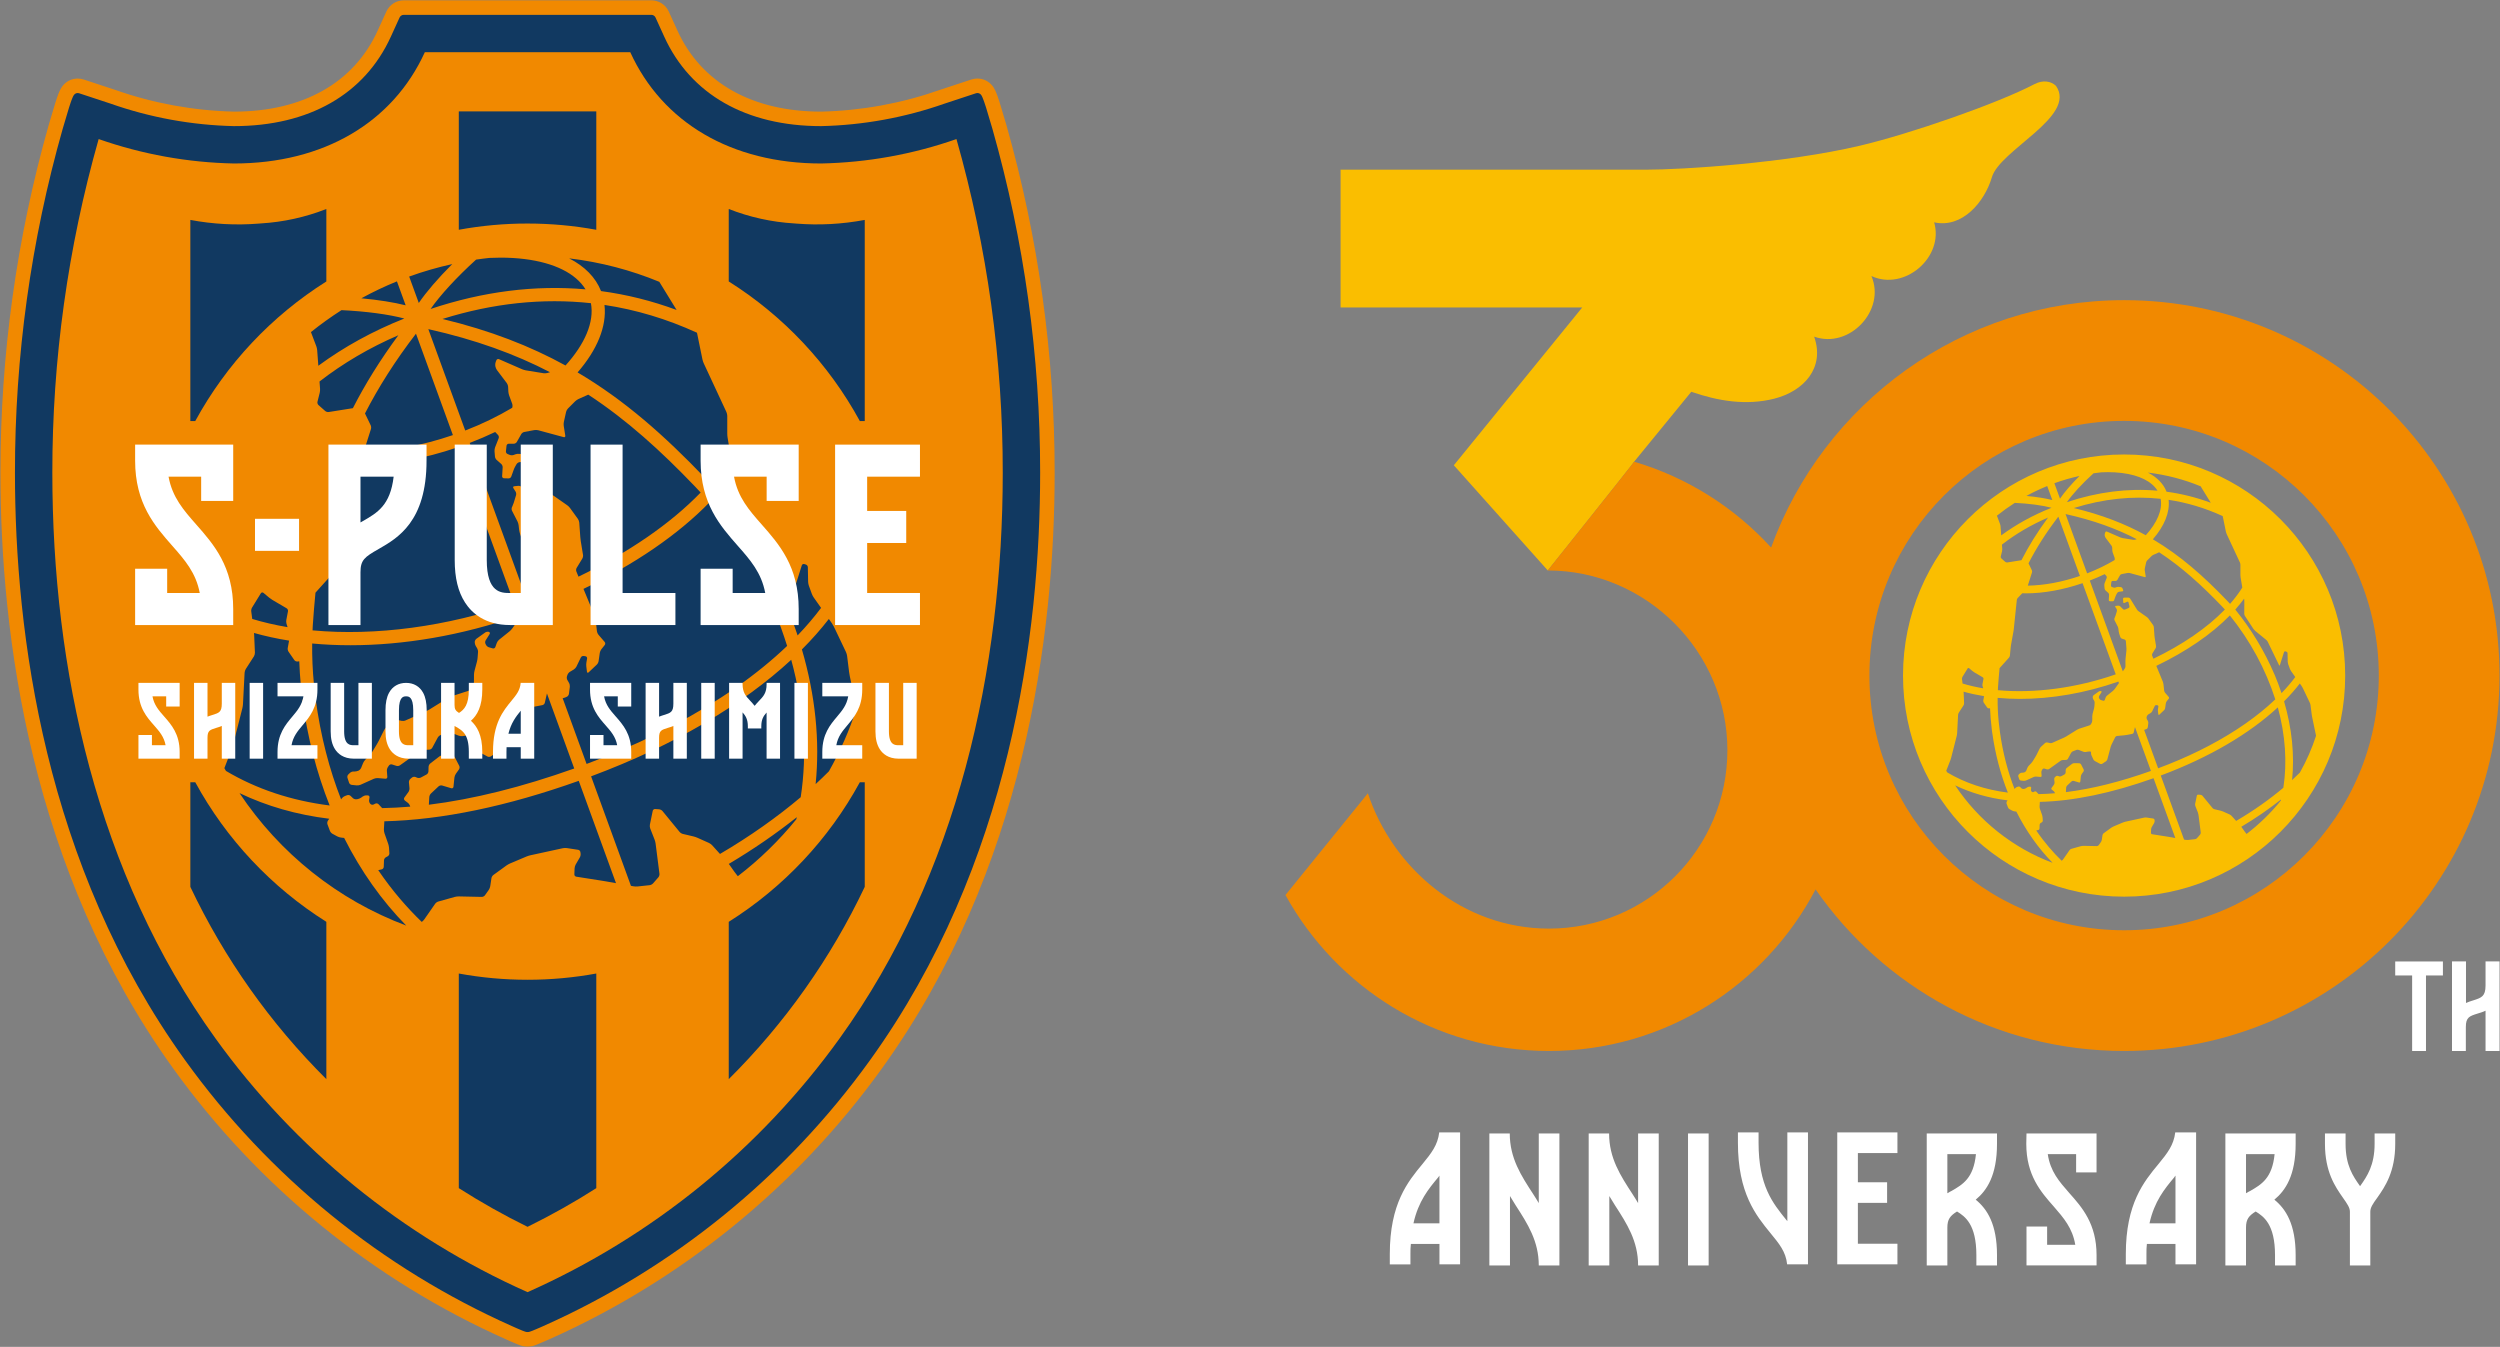
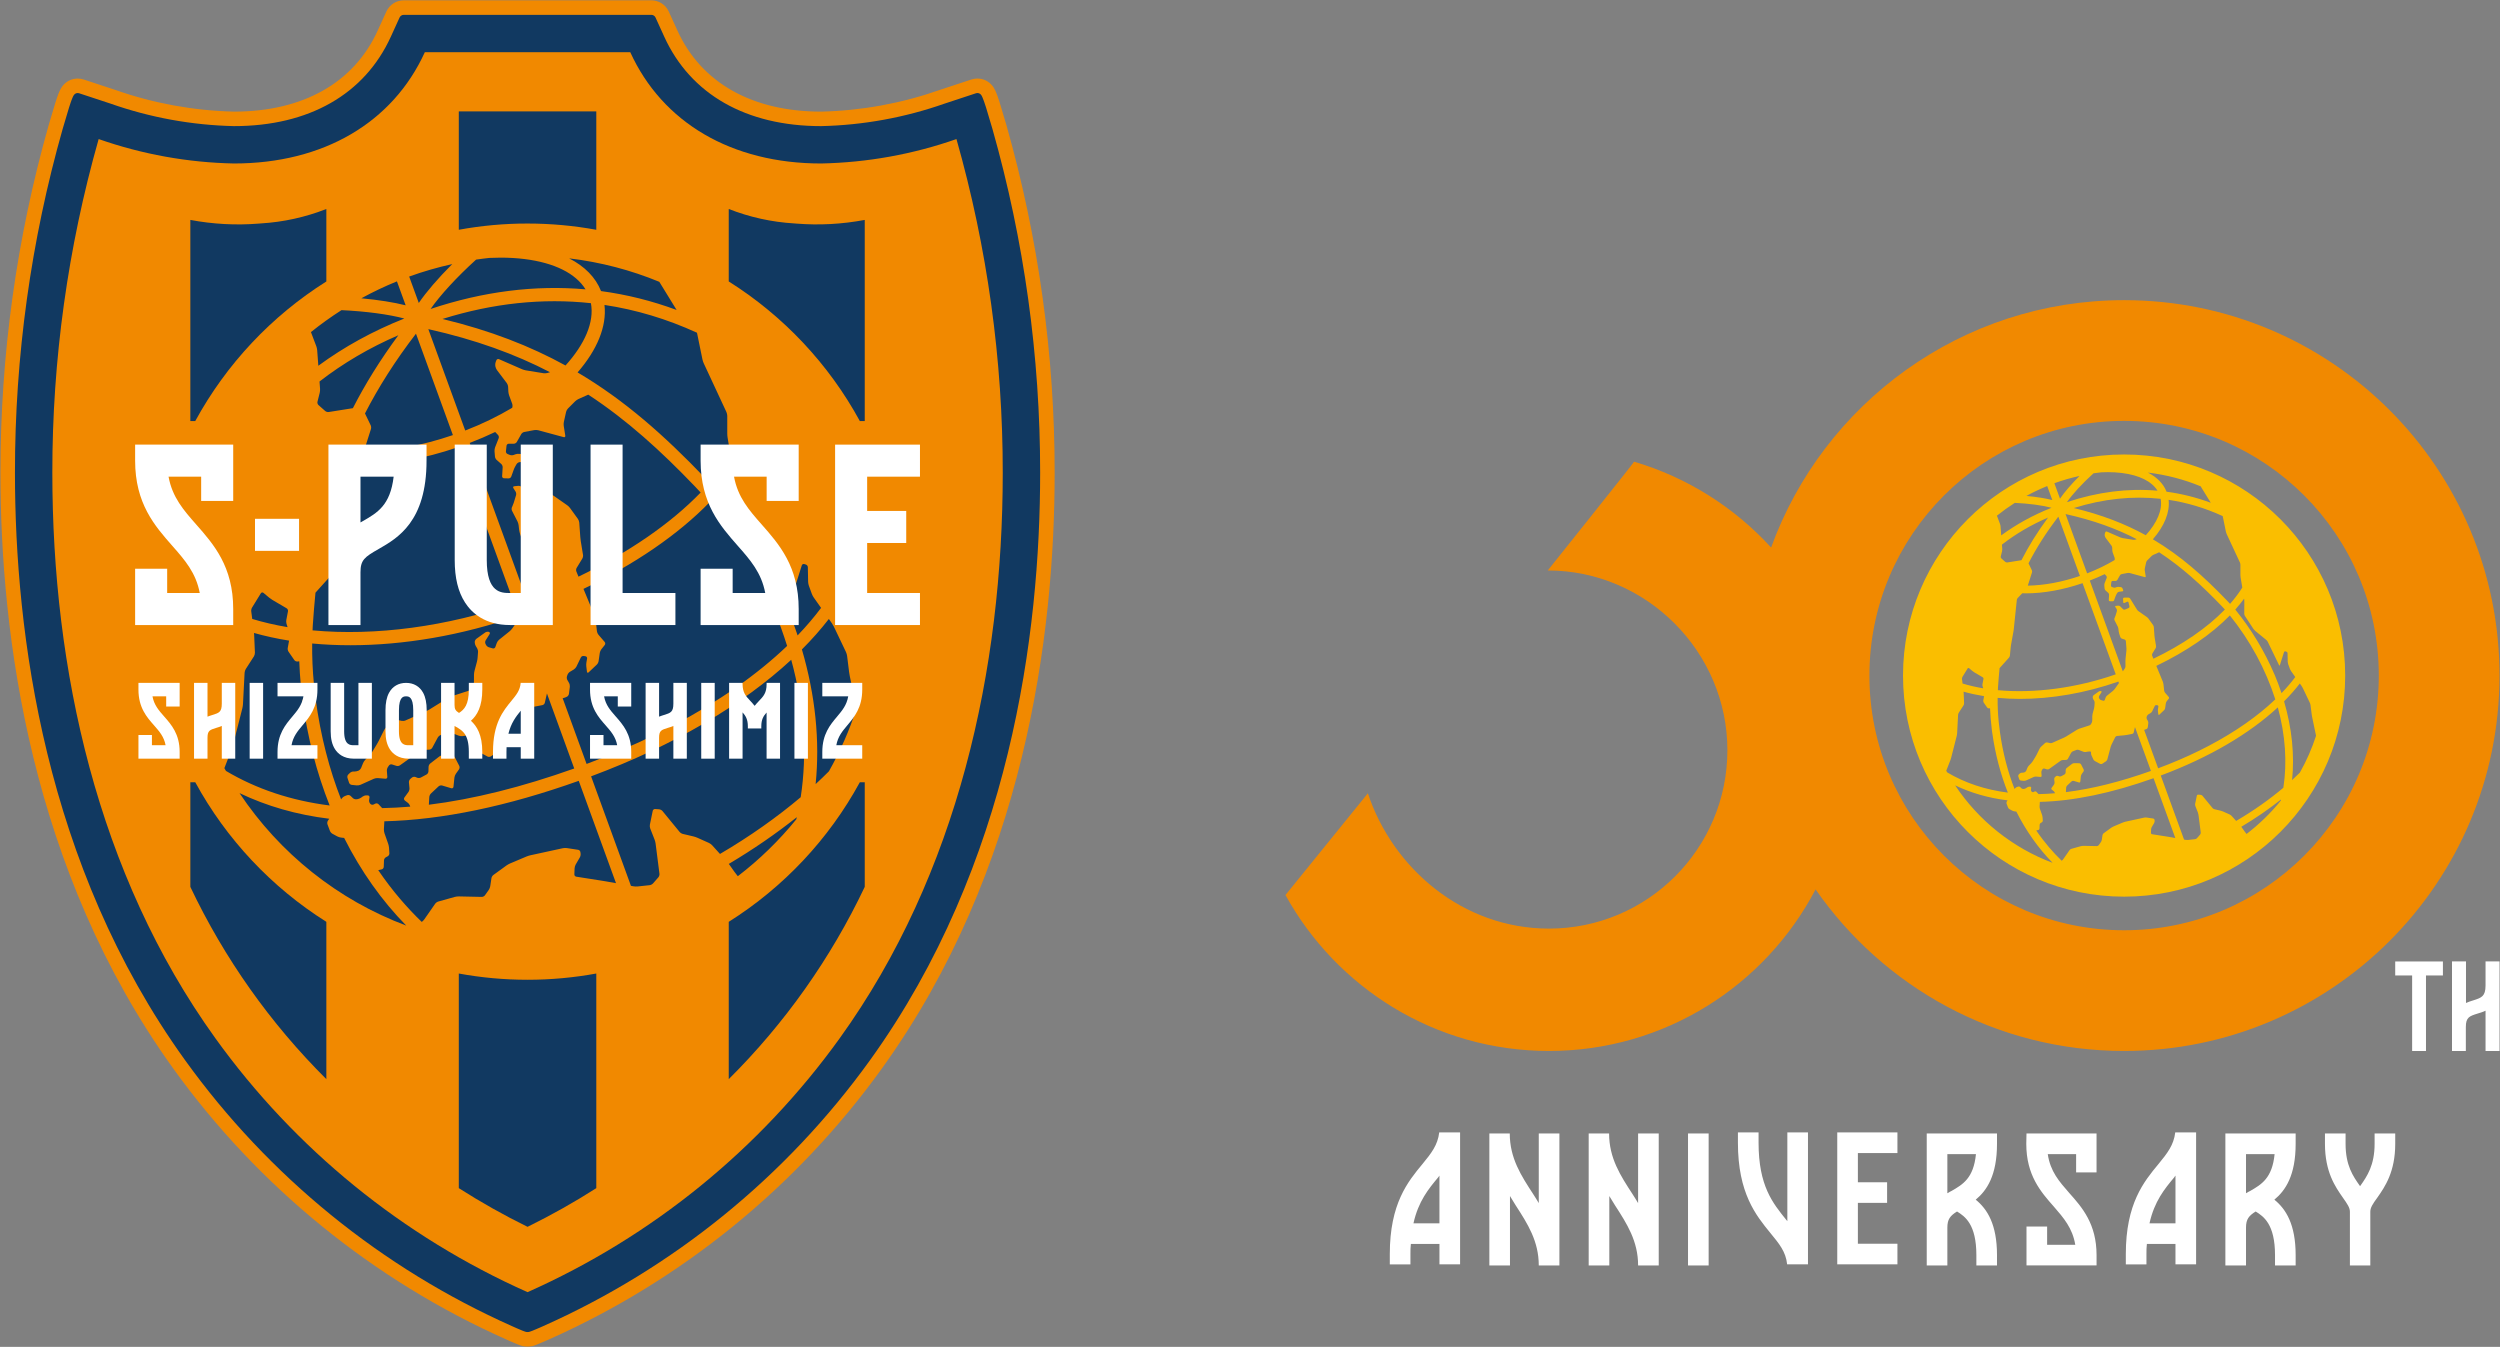
<svg xmlns="http://www.w3.org/2000/svg" version="1.1" x="0px" y="0px" viewBox="0 0 131.6 70.9" style="enable-background:new 0 0 131.6 70.9;" xml:space="preserve">
  <rect x="0" y="0" width="131.6" height="70.9" fill="#808080" stroke="none" />
  <style type="text/css">
	.st0{fill:#F18900;}
	.st1{fill:#113961;}
	.st2{fill:#FFFFFF;}
	.st3{fill:#FABE00;}
	.st4{fill-rule:evenodd;clip-rule:evenodd;fill:#F18900;}
</style>
  <g id="logo">
    <g>
      <g>
        <path class="st0" d="M52.974,6.574l-0.001-0.005l-0.002-0.005l-0.338-1.132L52.63,5.42l-0.004-0.01L52.54,5.148L52.537,5.14     l-0.003-0.009L52.495,5.02l-0.004-0.009l-0.004-0.01l-0.036-0.095l-0.004-0.009L52.444,4.89l-0.017-0.041l-0.004-0.01     l-0.004-0.009l-0.016-0.037l-0.004-0.009l-0.004-0.009l-0.008-0.016l-0.01-0.02l-0.006-0.012l-0.006-0.012l-0.008-0.014     l-0.003-0.005l-0.003-0.005l-0.007-0.014l-0.004-0.008l-0.005-0.008l-0.007-0.012l-0.005-0.008L52.317,4.63L52.31,4.618     l-0.007-0.012l-0.007-0.012l-0.007-0.011l-0.002-0.003l-0.002-0.003l-0.012-0.017l-0.01-0.013l-0.007-0.011l-0.016-0.021     l-0.012-0.015L52.225,4.5l-0.003-0.004l-0.02-0.023l-0.014-0.016l-0.012-0.012l-0.003-0.003L52.161,4.43l-0.004-0.004     L52.15,4.418c-0.189-0.183-0.437-0.284-0.7-0.284c-0.107,0-0.214,0.017-0.315,0.051l-1.644,0.542L49.485,4.73l-0.007,0.002     c-2.016,0.71-4.123,1.094-6.26,1.144c-3.622-0.003-6.305-1.516-7.555-4.26l-0.46-1.009c-0.161-0.358-0.522-0.59-0.916-0.59     h-0.001H21.256h-0.001c-0.395,0-0.754,0.232-0.917,0.591l-0.459,1.008c-1.25,2.745-3.934,4.258-7.555,4.26     c-2.138-0.05-4.244-0.435-6.26-1.144L6.056,4.73L6.049,4.727L4.405,4.185c-0.101-0.033-0.207-0.05-0.314-0.05     c-0.262,0-0.51,0.101-0.699,0.283L3.378,4.43L3.368,4.441L3.352,4.458L3.333,4.48L3.33,4.483L3.318,4.497L3.306,4.511L3.292,4.53     L3.291,4.531L3.287,4.536L3.275,4.551L3.261,4.572L3.258,4.576L3.253,4.584L3.246,4.595L3.238,4.607L3.23,4.619L3.223,4.631     L3.218,4.638L3.213,4.647L3.206,4.659L3.202,4.667L3.197,4.675L3.19,4.689L3.187,4.694L3.185,4.699L3.177,4.713L3.17,4.726     L3.164,4.738L3.156,4.754l-0.01,0.02L3.142,4.783L3.138,4.792L3.122,4.829L3.118,4.837L3.115,4.845L3.097,4.886L3.093,4.897     L3.088,4.908L3.052,5.003L3.049,5.012L3.046,5.02l-0.04,0.111L3.003,5.14L3,5.148L2.914,5.41L2.91,5.42L2.907,5.432L2.569,6.564     L2.568,6.568L2.566,6.574C0.875,12.532,0.02,18.693,0.024,24.886c0,8.543,1.578,20.92,9.098,31.365     c4.475,6.218,10.54,11.15,17.539,14.263l0.087,0.039l0.083,0.037l0.04,0.018l0.039,0.016l0.037,0.016l0.036,0.015l0.034,0.015     l0.033,0.014l0.031,0.013l0.03,0.012l0.029,0.012l0.027,0.011l0.026,0.011l0.025,0.01l0.023,0.01l0.023,0.009l0.039,0.015     l0.005,0.002l0.004,0.002l0.03,0.011l0.005,0.002l0.006,0.002l0.026,0.01l0.008,0.003l0.008,0.002l0.022,0.007l0.011,0.004     l0.011,0.004l0.02,0.005l0.023,0.007l0.023,0.005l0.036,0.008l0.019,0.004l0.019,0.003c0.063,0.011,0.127,0.016,0.191,0.016     s0.128-0.005,0.191-0.016l0.019-0.003l0.019-0.004l0.035-0.008l0.023-0.005l0.023-0.007l0.02-0.005l0.011-0.004l0.011-0.003     l0.022-0.007l0.008-0.003l0.008-0.003l0.025-0.01l0.006-0.002l0.005-0.002l0.03-0.011l0.004-0.002l0.005-0.002l0.035-0.013     l0.024-0.01l0.024-0.01l0.024-0.01l0.027-0.011l0.027-0.011l0.029-0.012l0.03-0.012l0.032-0.014l0.032-0.014l0.035-0.014     l0.036-0.016l0.037-0.016l0.039-0.016l0.04-0.017l0.083-0.037l0.088-0.038c7.001-3.114,13.067-8.046,17.542-14.264     c7.519-10.445,9.098-22.821,9.098-31.365C55.52,18.693,54.665,12.532,52.974,6.574" />
        <path class="st1" d="M26.972,69.817l0.086,0.038l0.081,0.036l0.038,0.017l0.037,0.016l0.036,0.015l0.035,0.015l0.032,0.014     l0.031,0.013l0.03,0.012l0.028,0.012l0.027,0.011l0.025,0.011l0.023,0.01l0.022,0.009l0.021,0.008l0.019,0.007l0.035,0.013     l0.03,0.011l0.026,0.009l0.022,0.007l0.02,0.006l0.035,0.008c0.039,0.006,0.079,0.006,0.117,0l0.036-0.008l0.02-0.006     l0.022-0.007l0.026-0.009l0.03-0.011l0.035-0.013l0.019-0.007l0.021-0.008l0.022-0.009l0.023-0.01l0.025-0.011l0.027-0.011     l0.028-0.012l0.03-0.012l0.031-0.013l0.033-0.014l0.034-0.015l0.036-0.015l0.037-0.016l0.039-0.016l0.081-0.036l0.086-0.038     c6.883-3.062,12.83-7.897,17.231-14.012c7.401-10.279,8.954-22.488,8.954-30.92c0.004-6.122-0.841-12.214-2.513-18.104     l-0.338-1.133l-0.087-0.261l-0.04-0.111l-0.037-0.096L51.722,5.14l-0.016-0.037l-0.008-0.016L51.69,5.071l-0.008-0.015     l-0.007-0.013L51.668,5.03l-0.007-0.012l-0.007-0.011L51.65,5.002l-0.004-0.004l-0.004-0.005l-0.003-0.005l-0.004-0.004     L51.632,4.98l-0.003-0.004l-0.004-0.004l-0.003-0.004l-0.004-0.004c-0.064-0.062-0.158-0.084-0.243-0.055L49.73,5.452     c-2.092,0.736-4.287,1.137-6.505,1.187c-3.943,0-6.875-1.671-8.258-4.706l-0.459-1.008c-0.039-0.088-0.127-0.144-0.223-0.144     h-1.109H22.364h-1.109c-0.096,0-0.183,0.056-0.223,0.144l-0.459,1.008c-1.383,3.035-4.316,4.706-8.258,4.706     c-2.217-0.05-4.412-0.45-6.505-1.187L4.166,4.91C4.081,4.881,3.986,4.903,3.922,4.965L3.919,4.969L3.915,4.972L3.912,4.976     L3.908,4.98L3.905,4.984L3.901,4.988L3.898,4.993L3.895,4.998L3.891,5.002L3.887,5.007L3.88,5.019L3.873,5.03L3.865,5.043     L3.858,5.056L3.85,5.071L3.842,5.087L3.835,5.104L3.818,5.14L3.801,5.181L3.764,5.277l-0.04,0.111L3.638,5.649L3.3,6.782     c-1.671,5.889-2.517,11.982-2.513,18.104c0,8.432,1.553,20.641,8.954,30.92C14.142,61.92,20.088,66.755,26.972,69.817" />
        <path class="st0" d="M50.348,7.32c-2.291,0.803-4.695,1.237-7.122,1.286c-4.72,0-8.363-2.158-10.049-5.859H22.364     c-1.686,3.7-5.329,5.859-10.049,5.859C9.888,8.558,7.484,8.123,5.193,7.32C3.571,13.034,2.75,18.945,2.755,24.885     c0,10.317,2.351,21.112,8.583,29.77c4.197,5.832,9.868,10.444,16.432,13.364c6.565-2.92,12.235-7.532,16.432-13.364     c6.233-8.658,8.583-19.453,8.583-29.77C52.79,18.945,51.97,13.034,50.348,7.32 M42.149,41.965     c-1.226,1.034-2.668,2.062-4.249,2.987l-0.413-0.458c-0.039-0.043-0.113-0.097-0.166-0.121l-0.616-0.276     c-0.053-0.024-0.142-0.054-0.198-0.067l-0.565-0.133c-0.056-0.013-0.132-0.06-0.168-0.105L34.87,42.69     c-0.037-0.044-0.114-0.084-0.171-0.088l-0.214-0.015c-0.057-0.004-0.114,0.039-0.125,0.095l-0.15,0.728     c-0.012,0.057-0.004,0.146,0.017,0.2l0.231,0.588c0.021,0.054,0.044,0.144,0.052,0.201l0.204,1.599     c0.007,0.057-0.018,0.139-0.056,0.182l-0.285,0.325c-0.038,0.043-0.116,0.083-0.173,0.09l-0.637,0.068     c-0.057,0.006-0.151,0.003-0.208-0.007l-0.142-0.025l-2.098-5.765c4.371-1.629,7.972-3.762,10.535-6.135     C42.332,37.223,42.502,39.681,42.149,41.965 M19.36,41.87l-0.081-0.001c-0.057-0.001-0.142,0.027-0.189,0.061l-0.087,0.063     c-0.047,0.034-0.132,0.067-0.189,0.075l-0.058,0.007c-0.057,0.007-0.138-0.02-0.179-0.06l-0.124-0.12     c-0.041-0.04-0.12-0.056-0.174-0.037l-0.126,0.046c-0.054,0.019-0.126,0.074-0.159,0.121l-0.039,0.055     c-0.601-1.534-1.079-3.303-1.347-5.336l-0.686,0.09c0.259,1.972,0.747,3.843,1.431,5.567c-2.033-0.258-3.852-0.866-5.458-1.819     c-0.028-0.049-0.057-0.097-0.084-0.147l0.38-0.976c0.021-0.054,0.049-0.143,0.064-0.199l0.504-1.981     c0.014-0.055,0.028-0.148,0.031-0.206l0.086-1.663c0.003-0.057,0.031-0.144,0.062-0.193l0.429-0.666     c0.031-0.049,0.054-0.135,0.052-0.193l-0.039-0.912c-0.001-0.035-0.005-0.081-0.009-0.126c0.585,0.165,1.202,0.3,1.846,0.403     l-0.071,0.392c-0.011,0.057,0.008,0.142,0.041,0.189l0.309,0.446c0.033,0.047,0.107,0.08,0.164,0.073l0.094-0.012     c0.016,0.42,0.041,0.844,0.083,1.276l0.689-0.067c-0.072-0.736-0.101-1.453-0.093-2.146c0.65,0.061,1.321,0.092,2.011,0.092     c2.782,0,5.843-0.504,8.857-1.559l0.049,0.135l-0.385,0.542c-0.033,0.046-0.097,0.114-0.142,0.15l-0.554,0.445     c-0.045,0.036-0.097,0.11-0.117,0.164l-0.078,0.219c-0.019,0.055-0.08,0.086-0.135,0.07l-0.207-0.059     c-0.055-0.016-0.122-0.071-0.147-0.123l-0.029-0.057c-0.026-0.052-0.022-0.133,0.008-0.182l0.211-0.335     c0.031-0.048,0.01-0.1-0.046-0.114l-0.004-0.002c-0.056-0.014-0.14,0.002-0.186,0.036l-0.461,0.33     c-0.047,0.034-0.087,0.108-0.088,0.166v0.016c-0.002,0.057,0.022,0.144,0.052,0.194l0.074,0.122     c0.03,0.049,0.052,0.136,0.048,0.194l-0.023,0.311c-0.004,0.057-0.02,0.15-0.035,0.205l-0.129,0.483     c-0.014,0.056-0.027,0.148-0.027,0.206l-0.002,0.386c0,0.057-0.021,0.147-0.047,0.198l-0.059,0.12     c-0.026,0.051-0.092,0.108-0.147,0.126l-0.918,0.297c-0.055,0.018-0.139,0.057-0.189,0.088l-0.989,0.614     c-0.049,0.03-0.132,0.074-0.185,0.097l-1.074,0.478c-0.053,0.023-0.141,0.031-0.198,0.019l-0.252-0.058     c-0.056-0.013-0.137,0.007-0.179,0.046l-0.371,0.341c-0.043,0.039-0.098,0.113-0.124,0.165L19.937,39     c-0.026,0.052-0.072,0.133-0.102,0.183l-0.244,0.4c-0.03,0.049-0.088,0.123-0.127,0.165l-0.24,0.25     c-0.04,0.041-0.09,0.12-0.112,0.173l-0.101,0.25c-0.022,0.054-0.082,0.118-0.133,0.144l-0.003,0.001     c-0.052,0.025-0.141,0.046-0.199,0.046h-0.072c-0.057-0.001-0.138,0.031-0.18,0.071l-0.091,0.087     c-0.041,0.04-0.061,0.117-0.043,0.173l0.086,0.263c0.018,0.054,0.08,0.104,0.137,0.11l0.263,0.027     c0.057,0.006,0.147-0.008,0.2-0.031l0.712-0.32c0.053-0.023,0.143-0.038,0.2-0.033l0.404,0.033     c0.057,0.005,0.101-0.038,0.097-0.095l-0.024-0.322c-0.004-0.057,0.019-0.143,0.051-0.191l0.06-0.089     c0.032-0.048,0.103-0.072,0.158-0.055l0.235,0.076c0.055,0.018,0.138,0.005,0.184-0.029l1.043-0.747     c0.047-0.033,0.132-0.063,0.19-0.065l0.311-0.013c0.057-0.002,0.127-0.045,0.155-0.096l0.293-0.543     c0.028-0.05,0.094-0.109,0.148-0.13l0.339-0.132c0.054-0.021,0.141-0.021,0.195,0l0.429,0.168     c0.054,0.021,0.144,0.03,0.201,0.021l0.175-0.03c0.057-0.01,0.15-0.018,0.208-0.018h0.003c0.057,0,0.101,0.047,0.097,0.105     l-0.003,0.039c-0.004,0.058,0.013,0.148,0.037,0.2l0.171,0.374c0.024,0.053,0.086,0.117,0.136,0.145l0.481,0.259     c0.05,0.028,0.132,0.023,0.179-0.009l0.348-0.232c0.048-0.032,0.099-0.104,0.114-0.159l0.305-1.146     c0.015-0.055,0.048-0.143,0.073-0.195l0.336-0.673c0.026-0.051,0.094-0.098,0.151-0.103l0.673-0.063     c0.057-0.005,0.151-0.019,0.207-0.03l0.505-0.097c0.056-0.011,0.113-0.065,0.126-0.122l0.112-0.492l1.437,3.95     c-2.751,0.979-5.305,1.617-7.653,1.908l0.023-0.407c0.004-0.06,0.043-0.143,0.087-0.184l0.403-0.378     c0.044-0.041,0.127-0.06,0.185-0.043l0.482,0.144c0.058,0.018,0.11-0.017,0.116-0.078l0.049-0.481     c0.006-0.059,0.039-0.149,0.074-0.198l0.167-0.235c0.035-0.049,0.041-0.133,0.014-0.186l-0.235-0.456     c-0.027-0.054-0.099-0.098-0.159-0.099l-0.459-0.005c-0.06-0.001-0.148,0.029-0.195,0.065l-0.477,0.368     c-0.048,0.037-0.088,0.115-0.09,0.176l-0.007,0.245c-0.002,0.06-0.047,0.132-0.1,0.16l-0.299,0.16     c-0.053,0.029-0.142,0.033-0.197,0.009l-0.084-0.036c-0.055-0.024-0.138-0.011-0.185,0.027l-0.088,0.074     c-0.046,0.039-0.08,0.119-0.074,0.179l0.029,0.31c0.005,0.059-0.019,0.149-0.054,0.197l-0.214,0.294     c-0.035,0.048-0.025,0.118,0.023,0.155l0.161,0.123c0.048,0.036,0.1,0.114,0.116,0.172l0.007,0.028     c-0.502,0.042-0.994,0.069-1.477,0.078l-0.193-0.207c-0.039-0.042-0.113-0.055-0.165-0.03l-0.095,0.048     c-0.052,0.026-0.125,0.012-0.164-0.031l-0.016-0.018c-0.039-0.043-0.063-0.124-0.055-0.182l0.022-0.147     C19.457,41.917,19.418,41.871,19.36,41.87 M25.061,13.666c0.231-0.035,0.463-0.063,0.697-0.089     c0.202-0.01,0.401-0.015,0.598-0.015c0.436,0,0.857,0.025,1.26,0.075c1.571,0.197,2.688,0.756,3.207,1.594     c-2.65-0.234-5.381,0.106-8.156,1.032C23.166,15.546,24.047,14.584,25.061,13.666 M31.82,16.052     c1.662,0.25,3.288,0.74,4.869,1.463l0.288,1.406c0.011,0.057,0.041,0.146,0.065,0.198l1.197,2.572     c0.024,0.053,0.044,0.142,0.044,0.2v0.934c0,0.058,0.007,0.151,0.017,0.208l0.152,0.919c-0.31,0.493-0.676,0.982-1.099,1.465     c-0.087-0.095-0.174-0.19-0.262-0.281c-2.121-2.211-4.201-4.063-6.687-5.532C31.428,18.425,31.95,17.185,31.82,16.052      M30.691,29.216l-0.12-0.733c-0.01-0.057-0.02-0.151-0.024-0.208l-0.055-0.767c-0.004-0.057-0.035-0.143-0.069-0.19l-0.418-0.578     c-0.033-0.047-0.1-0.112-0.147-0.144l-0.747-0.522c-0.047-0.032-0.11-0.1-0.141-0.149l-0.612-0.991     c-0.03-0.049-0.102-0.089-0.16-0.088l-0.375,0.003c-0.057,0.001-0.103,0.047-0.1,0.105l0.012,0.313     c0.003,0.057,0.047,0.086,0.1,0.063l0.256-0.111c0.053-0.023,0.107,0.005,0.12,0.061l0.085,0.356     c0.013,0.056-0.019,0.121-0.072,0.144l-0.331,0.146c-0.053,0.023-0.129,0.009-0.171-0.032l-0.26-0.257     c-0.041-0.04-0.121-0.069-0.179-0.063l-0.211,0.022c-0.057,0.006-0.079,0.05-0.048,0.099l0.116,0.182     c0.031,0.048,0.043,0.133,0.026,0.189l-0.123,0.403c-0.017,0.055-0.052,0.143-0.076,0.195l-0.017,0.034     c-0.025,0.052-0.024,0.136,0.002,0.188l0.289,0.563c0.027,0.051,0.053,0.14,0.059,0.197l0.028,0.243     c0.006,0.057,0.027,0.149,0.045,0.203l0.106,0.319c0.019,0.054,0.078,0.114,0.133,0.131l0.253,0.082     c0.055,0.018,0.103,0.079,0.108,0.137l0.054,0.654c0.004,0.058,0.004,0.151-0.003,0.209l-0.078,0.736     c-0.006,0.057-0.011,0.151-0.01,0.209l0.003,0.465c0.001,0.058-0.025,0.144-0.058,0.192l-0.179,0.267l-2.976-8.176     c0.464-0.178,0.912-0.371,1.341-0.576l0.15,0.158c0.04,0.041,0.055,0.12,0.033,0.173l-0.188,0.477     c-0.021,0.054-0.035,0.144-0.03,0.202l0.023,0.284c0.004,0.057,0.044,0.135,0.087,0.174l0.247,0.218     c0.043,0.038,0.076,0.116,0.072,0.174l-0.028,0.47c-0.003,0.057,0.041,0.106,0.099,0.107l0.241,0.007     c0.057,0.002,0.121-0.041,0.14-0.095l0.127-0.355c0.019-0.055,0.058-0.14,0.088-0.19l0.065-0.112     c0.029-0.05,0.099-0.097,0.157-0.104l0.312-0.039c0.057-0.007,0.087-0.057,0.066-0.11l-0.061-0.158     c-0.021-0.054-0.084-0.103-0.142-0.109l-0.202-0.022c-0.057-0.006-0.148,0.006-0.201,0.028l-0.078,0.031     c-0.054,0.021-0.142,0.022-0.195,0.002L26.719,23.9c-0.054-0.021-0.093-0.084-0.087-0.141l0.032-0.297     c0.006-0.057,0.058-0.104,0.116-0.104h0.268c0.057,0,0.128-0.041,0.156-0.091l0.237-0.418c0.029-0.05,0.098-0.099,0.155-0.11     l0.531-0.099c0.057-0.01,0.148-0.006,0.204,0.008l1.342,0.363c0.056,0.015,0.094-0.019,0.084-0.076l-0.082-0.517     c-0.01-0.056-0.007-0.149,0.006-0.205l0.118-0.532c0.012-0.057,0.056-0.136,0.097-0.176l0.382-0.382     c0.041-0.04,0.117-0.093,0.169-0.117l0.519-0.232c2.036,1.335,3.815,2.953,5.623,4.839c0.098,0.103,0.195,0.208,0.293,0.314     c-1.59,1.645-3.804,3.165-6.431,4.429l-0.112-0.275c-0.022-0.053-0.015-0.137,0.015-0.186l0.297-0.487     C30.683,29.359,30.7,29.272,30.691,29.216 M16.848,20.474l-0.029-0.392c1.244-0.964,2.628-1.778,4.151-2.435     c-0.966,1.31-1.752,2.581-2.394,3.839l-1.274,0.203c-0.057,0.009-0.139-0.015-0.182-0.053l-0.356-0.315     c-0.043-0.038-0.067-0.115-0.053-0.171l0.119-0.472C16.844,20.624,16.852,20.531,16.848,20.474 M17.459,30.251     c0.038-0.043,0.074-0.125,0.08-0.182l0.072-0.757c0.006-0.057,0.019-0.151,0.029-0.208l0.218-1.221     c0.01-0.057,0.023-0.15,0.029-0.207l0.271-2.614c0.006-0.057,0.043-0.138,0.083-0.18l0.411-0.424     c0.108,0.003,0.214,0.01,0.323,0.01c1.59,0,3.349-0.317,5.1-0.918l2.987,8.206c-3.515,1.228-7.304,1.733-10.609,1.426     c0.004-0.081,0.005-0.164,0.011-0.244c0.039-0.591,0.087-1.17,0.143-1.74L17.459,30.251z M29.769,19.239     c-1.865-1.025-3.967-1.844-6.478-2.449c2.659-0.832,5.276-1.106,7.815-0.831C31.293,16.955,30.781,18.118,29.769,19.239      M28.953,19.593l-0.135,0.04c-0.055,0.017-0.147,0.023-0.203,0.014l-0.933-0.151c-0.057-0.01-0.147-0.036-0.199-0.059     l-1.217-0.531c-0.053-0.023-0.114,0.002-0.135,0.055l-0.037,0.092c-0.022,0.054-0.031,0.144-0.022,0.2l0.007,0.04     c0.009,0.056,0.046,0.141,0.08,0.186l0.522,0.692c0.035,0.046,0.065,0.131,0.067,0.188l0.011,0.249     c0.003,0.058,0.021,0.149,0.041,0.203l0.162,0.442c0.02,0.054,0.022,0.143,0.005,0.198l-0.005,0.016     c-0.753,0.447-1.584,0.853-2.472,1.196l-1.943-5.338C25.031,17.88,27.112,18.638,28.953,19.593 M23.84,22.903     c-1.613,0.552-3.227,0.85-4.692,0.872l0.379-1.192c0.018-0.055,0.012-0.142-0.013-0.194l-0.301-0.625     c0.703-1.372,1.58-2.76,2.684-4.199L23.84,22.903z M16.757,19.253l-0.061-0.823c-0.004-0.057-0.024-0.149-0.045-0.202     l-0.283-0.747c0.514-0.414,1.051-0.798,1.608-1.155c1.293,0.06,2.505,0.224,3.307,0.441     C19.624,17.425,18.113,18.257,16.757,19.253 M15.082,32.836l0.056,0.177c-0.66-0.111-1.281-0.256-1.86-0.432l-0.053-0.403     c-0.007-0.057,0.012-0.144,0.042-0.193l0.465-0.756c0.03-0.048,0.091-0.058,0.135-0.022l0.299,0.251     c0.044,0.037,0.121,0.091,0.171,0.121l0.752,0.442c0.05,0.029,0.081,0.099,0.071,0.156l-0.088,0.457     C15.06,32.689,15.065,32.781,15.082,32.836 M20.095,45.763c0.056-0.013,0.103-0.071,0.105-0.128l0.013-0.35     c0.002-0.057,0.045-0.127,0.095-0.155l0.105-0.058c0.05-0.028,0.089-0.097,0.084-0.155l-0.019-0.289     c-0.004-0.057-0.022-0.149-0.041-0.203l-0.2-0.569c-0.019-0.055-0.032-0.146-0.029-0.203l0.024-0.42     c3.045-0.076,6.461-0.786,10.233-2.13l1.961,5.387l-0.555-0.099c-0.057-0.01-0.15-0.025-0.207-0.034l-1.331-0.209     c-0.056-0.009-0.101-0.063-0.099-0.121l0.012-0.32c0.002-0.057,0.028-0.146,0.056-0.195l0.222-0.382     c0.029-0.049,0.047-0.137,0.039-0.194l-0.011-0.083c-0.007-0.057-0.06-0.111-0.117-0.12l-0.6-0.091     c-0.057-0.008-0.15-0.005-0.206,0.007l-1.712,0.373c-0.056,0.013-0.146,0.04-0.199,0.063l-0.873,0.369     c-0.053,0.022-0.134,0.069-0.181,0.102L25.97,46.06c-0.047,0.034-0.092,0.108-0.1,0.165l-0.065,0.431     c-0.009,0.057-0.043,0.142-0.076,0.189l-0.203,0.285c-0.033,0.047-0.108,0.084-0.165,0.083l-1.213-0.026     c-0.057-0.001-0.15,0.011-0.206,0.026l-0.874,0.245c-0.055,0.015-0.127,0.067-0.16,0.114l-0.572,0.822     c-0.031,0.044-0.088,0.101-0.134,0.137c-0.752-0.724-1.543-1.624-2.292-2.726L20.095,45.763z M41.355,31.769l-0.638,0.268     c0.276,0.654,0.512,1.31,0.717,1.965c-1.577,1.509-3.598,2.927-5.989,4.184l-0.002-0.072l-0.88,0.306v0.215     c-1.152,0.566-2.385,1.094-3.685,1.579l-1.259-3.459l0.058-0.015c0.056-0.014,0.137-0.047,0.181-0.073     c0.044-0.027,0.086-0.095,0.093-0.151l0.045-0.364c0.007-0.057-0.01-0.145-0.038-0.195l-0.095-0.168     c-0.028-0.049-0.036-0.135-0.017-0.19l0.028-0.081c0.019-0.054,0.075-0.123,0.124-0.152l0.21-0.126     c0.049-0.029,0.11-0.096,0.135-0.148l0.233-0.483c0.025-0.052,0.092-0.087,0.149-0.079l0.094,0.015     c0.057,0.008,0.096,0.063,0.086,0.119l-0.037,0.214c-0.01,0.057-0.012,0.15-0.004,0.207l0.034,0.274     c0.007,0.057,0.048,0.072,0.089,0.032l0.432-0.409c0.042-0.04,0.083-0.119,0.091-0.176l0.063-0.439     c0.008-0.057,0.044-0.141,0.08-0.186l0.181-0.228c0.036-0.045,0.035-0.117-0.004-0.161l-0.328-0.38     c-0.038-0.044-0.074-0.126-0.08-0.183l-0.067-0.605c-0.006-0.057-0.03-0.147-0.052-0.201l-0.555-1.343     c-0.01-0.023-0.022-0.053-0.034-0.082c2.695-1.292,4.976-2.853,6.626-4.547c0.179,0.212,0.355,0.43,0.528,0.656l0.549-0.422     c-0.197-0.258-0.398-0.505-0.602-0.746c0.291-0.328,0.559-0.659,0.802-0.992l0.005,0.032c0.009,0.057,0.016,0.15,0.016,0.208     l-0.007,1.121c-0.001,0.057,0.025,0.144,0.057,0.192l0.776,1.181c0.032,0.048,0.094,0.117,0.139,0.154l1.018,0.835     c0.044,0.036,0.101,0.108,0.126,0.16l1.016,2.099c0.025,0.052,0.059,0.049,0.077-0.005l0.367-1.164     c0.017-0.055,0.076-0.086,0.131-0.069l0.085,0.027c0.055,0.017,0.101,0.078,0.102,0.135l0.015,0.774     c0.001,0.057,0.018,0.149,0.038,0.202l0.159,0.437c0.02,0.054,0.063,0.136,0.096,0.183l0.389,0.55     c-0.367,0.489-0.78,0.974-1.236,1.449C41.799,32.89,41.591,32.33,41.355,31.769 M34.706,14.835l0.911,1.482     c-1.3-0.482-2.628-0.813-3.978-0.994c-0.286-0.725-0.864-1.306-1.68-1.723C31.62,13.798,33.213,14.219,34.706,14.835      M23.806,13.901c-0.746,0.745-1.369,1.47-1.761,2.047l-0.506-1.39C22.274,14.291,23.031,14.074,23.806,13.901 M20.895,14.811     l0.459,1.261c-0.622-0.158-1.435-0.287-2.332-0.37C19.626,15.37,20.252,15.073,20.895,14.811 M12.608,41.749     c1.432,0.686,3.005,1.14,4.722,1.35l-0.071,0.106c-0.032,0.048-0.042,0.131-0.022,0.185l0.13,0.348     c0.02,0.054,0.078,0.121,0.129,0.149l0.261,0.142c0.05,0.028,0.139,0.055,0.196,0.061l0.163,0.018     c0.882,1.752,1.986,3.309,3.27,4.616C17.777,47.372,14.712,44.909,12.608,41.749 M38.839,46.123l-0.049-0.061     c-0.037-0.045-0.093-0.119-0.127-0.166l-0.263-0.371c-0.01-0.014-0.024-0.032-0.037-0.048c1.299-0.77,2.507-1.607,3.581-2.46     c-0.009,0.038-0.019,0.075-0.028,0.113C41.012,44.245,39.979,45.249,38.839,46.123 M43.635,40.6     c-0.223,0.224-0.454,0.448-0.701,0.675c0.232-2.262-0.012-4.665-0.722-7.088c0.525-0.525,0.999-1.061,1.419-1.605l0.16,0.227     c0.033,0.047,0.08,0.128,0.105,0.18l0.637,1.337c0.024,0.052,0.051,0.141,0.058,0.199l0.105,0.847     c0.007,0.057,0.022,0.15,0.034,0.207l0.358,1.711C44.714,38.448,44.224,39.556,43.635,40.6" />
        <path class="st1" d="M24.151,12.095V5.865h7.238v6.231c-1.174-0.215-2.383-0.329-3.619-0.329     C26.534,11.766,25.325,11.88,24.151,12.095 M45.262,22.165h0.258V11.592c-0.001-0.005-0.001-0.01-0.002-0.015     c-1.186,0.224-2.396,0.289-3.599,0.193l-0.112-0.009c-1.181-0.071-2.344-0.327-3.446-0.76v3.815     C41.243,16.631,43.628,19.164,45.262,22.165 M17.179,14.816v-3.815c-1.102,0.433-2.265,0.689-3.445,0.76l-0.113,0.009     c-1.203,0.096-2.413,0.031-3.599-0.193c-0.001,0.005-0.001,0.01-0.002,0.015v10.573h0.258     C11.912,19.164,14.297,16.631,17.179,14.816 M27.771,51.575L27.771,51.575h-0.002c-1.236,0-2.445-0.114-3.618-0.329v11.298     c1.168,0.745,2.376,1.425,3.619,2.036c1.242-0.611,2.451-1.29,3.619-2.036V51.246C30.216,51.461,29.007,51.575,27.771,51.575      M10.278,41.177H10.02v5.508c1.785,3.761,4.207,7.185,7.159,10.121v-8.281C14.297,46.71,11.913,44.178,10.278,41.177      M38.361,48.525v8.281c2.952-2.936,5.374-6.36,7.159-10.121v-5.508h-0.258C43.628,44.178,41.243,46.71,38.361,48.525" />
        <path class="st2" d="M36.88,24.248c0,2.263,1.038,3.441,1.954,4.481c0.66,0.748,1.247,1.415,1.448,2.487h-1.715v-1.278H36.88     v2.964h5.163v-0.844c0-2.239-1.033-3.411-1.944-4.445c-0.667-0.756-1.259-1.429-1.46-2.522h1.717v1.278h1.687v-2.965H36.88     V24.248z" />
        <polygon class="st2" points="48.427,25.092 48.427,23.405 43.96,23.405 43.96,32.902 48.427,32.902 48.427,31.215 45.647,31.215      45.647,28.583 47.704,28.583 47.704,26.896 45.647,26.896 45.647,25.092    " />
        <path class="st2" d="M7.113,24.248c0,2.263,1.039,3.441,1.954,4.481c0.659,0.748,1.246,1.415,1.448,2.487H8.8v-1.278H7.113v2.964     h5.163v-0.844c0-2.239-1.033-3.411-1.944-4.445c-0.666-0.756-1.259-1.429-1.46-2.522h1.717v1.278h1.687v-2.965H7.113V24.248z" />
        <rect x="13.423" y="27.31" class="st2" width="2.319" height="1.687" />
        <polygon class="st2" points="32.773,23.405 31.087,23.405 31.087,32.902 35.554,32.902 35.554,31.216 32.773,31.216    " />
        <path class="st2" d="M27.412,31.216h-0.564c-0.458,0-1.225,0-1.225-1.737v-6.074h-1.687v6.074c0,0.938,0.177,1.67,0.543,2.238     c0.347,0.541,1.04,1.185,2.369,1.185h2.251v-9.497h-1.687V31.216z" />
        <path class="st2" d="M17.289,23.405v9.497h1.687v-2.774c0-0.652,0.214-0.804,0.953-1.227c1.005-0.576,2.524-1.445,2.524-4.652     v-0.844H17.289z M19.091,27.436c-0.038,0.022-0.076,0.044-0.115,0.066v-2.411h1.746C20.544,26.605,19.862,26.994,19.091,27.436" />
        <path class="st2" d="M28.118,35.947h-0.71c-0.029,0.387-0.224,0.626-0.488,0.947c-0.432,0.525-0.969,1.179-0.969,2.689v0.354     h0.709v-0.354c0-0.088,0.002-0.171,0.006-0.251h0.746v0.606h0.709v-0.606v-0.709v-2.676H28.118z M27.412,38.623h-0.649     c0.137-0.559,0.392-0.896,0.649-1.211V38.623z" />
        <path class="st2" d="M24.679,35.947h0.709v0.354c0,0.889-0.27,1.351-0.599,1.641c0.314,0.279,0.599,0.741,0.599,1.64v0.354     h-0.709v-0.354c0-0.937-0.326-1.124-0.704-1.34c-0.015-0.009-0.032-0.018-0.048-0.027v1.721h-0.709v-2.825v-0.354v-0.811h0.709     v0.811v0.354c0,0.218,0.056,0.303,0.235,0.418c0.277-0.178,0.517-0.429,0.517-1.228V35.947z" />
        <rect x="13.142" y="35.947" class="st2" width="0.708" height="3.99" />
        <path class="st2" d="M11.675,35.947h0.708v0.742v0.354v2.894h-0.708v-1.723c-0.102,0.044-0.201,0.074-0.287,0.1     c-0.348,0.108-0.465,0.145-0.465,0.526v0.354v0.742h-0.709v-0.742v-0.354v-2.893h0.709v1.778     c0.091-0.037,0.178-0.064,0.255-0.088c0.352-0.109,0.497-0.154,0.497-0.595v-0.354V35.947z" />
        <path class="st2" d="M7.288,35.947h2.169v1.246H8.748v-0.537H8.027c0.084,0.459,0.334,0.741,0.614,1.059     c0.383,0.435,0.816,0.927,0.816,1.868v0.354H7.288v-1.246h0.709v0.537h0.72c-0.084-0.45-0.331-0.73-0.608-1.045     c-0.385-0.437-0.821-0.932-0.821-1.882V35.947z" />
        <path class="st2" d="M18.866,35.947h0.709v3.99H18.63c-0.558,0-0.849-0.271-0.995-0.498c-0.154-0.239-0.228-0.547-0.228-0.94     v-2.552h0.709v2.552c0,0.729,0.322,0.729,0.515,0.729h0.237V35.947z" />
        <path class="st2" d="M22.274,36.468c-0.182-0.336-0.5-0.521-0.898-0.521c-0.397,0-0.716,0.185-0.897,0.521     c-0.126,0.233-0.187,0.533-0.187,0.917v1.114c0,0.394,0.075,0.701,0.228,0.94c0.146,0.227,0.437,0.498,0.995,0.498h0.946v-2.552     C22.461,37.001,22.4,36.701,22.274,36.468 M21.752,39.228h-0.237c-0.193,0-0.515,0-0.515-0.729l0.001-1.114     c0-0.729,0.254-0.729,0.376-0.729c0.122,0,0.376,0,0.376,0.729V39.228z" />
        <path class="st2" d="M15.928,38.177c-0.266,0.316-0.501,0.597-0.582,1.051h1.364v0.709h-2.101v-0.354     c0-0.936,0.413-1.428,0.778-1.861c0.268-0.319,0.506-0.602,0.586-1.066h-1.364v-0.709h2.101v0.354     C16.71,37.247,16.295,37.742,15.928,38.177" />
        <rect x="36.913" y="35.947" class="st2" width="0.709" height="3.99" />
        <path class="st2" d="M35.446,35.947h0.708v0.742v0.354v2.894h-0.708v-1.723c-0.102,0.044-0.201,0.074-0.287,0.1     c-0.348,0.108-0.465,0.145-0.465,0.526v0.354v0.742h-0.709v-0.742v-0.354v-2.893h0.709v1.778     c0.091-0.037,0.178-0.064,0.255-0.088c0.352-0.109,0.497-0.154,0.497-0.595v-0.354V35.947z" />
        <path class="st2" d="M31.059,35.947h2.169v1.246h-0.708v-0.537h-0.721c0.084,0.459,0.334,0.741,0.613,1.059     c0.383,0.435,0.816,0.927,0.816,1.868v0.354h-2.169v-1.246h0.709v0.537h0.721c-0.085-0.45-0.331-0.73-0.609-1.045     c-0.385-0.437-0.821-0.932-0.821-1.882V35.947z" />
        <rect x="41.819" y="35.947" class="st2" width="0.709" height="3.99" />
-         <path class="st2" d="M47.544,35.947h0.709v3.99h-0.946c-0.558,0-0.849-0.271-0.995-0.498c-0.154-0.239-0.228-0.547-0.228-0.94     v-2.552h0.709v2.552c0,0.729,0.322,0.729,0.515,0.729h0.237V35.947z" />
        <path class="st2" d="M44.606,38.177c-0.266,0.316-0.501,0.597-0.582,1.051h1.364v0.709h-2.102v-0.354     c0-0.936,0.413-1.428,0.778-1.861c0.268-0.319,0.506-0.602,0.586-1.066h-1.364v-0.709h2.102v0.354     C45.388,37.247,44.972,37.742,44.606,38.177" />
        <path class="st2" d="M40.353,35.947h0.708v0.071v3.919h-0.708v-2.43c-0.166,0.185-0.278,0.366-0.278,0.729v0.112h-0.708v-0.112     c0-0.364-0.112-0.548-0.278-0.737v2.438h-0.709v-3.939v-0.051h0.709v0.051c0,0.462,0.168,0.642,0.402,0.891     c0.075,0.081,0.156,0.167,0.233,0.266c0.076-0.096,0.156-0.18,0.231-0.259c0.232-0.243,0.399-0.419,0.399-0.879V35.947z" />
      </g>
      <g>
        <g>
          <path class="st2" d="M75.761,59.61c-0.079,0.668-0.418,1.098-0.882,1.663c-0.769,0.928-1.72,2.081-1.72,4.74v0.543h1.086v-0.543      c0-0.181,0-0.362,0.023-0.532h1.505v1.074h1.086V59.61H75.761z M75.772,61.884v2.512h-1.368c0.26-1.165,0.792-1.811,1.312-2.432      C75.727,61.941,75.75,61.907,75.772,61.884z M114.505,59.61c-0.079,0.668-0.418,1.098-0.882,1.663      c-0.769,0.928-1.72,2.081-1.72,4.74v0.543h1.086v-0.543c0-0.181,0-0.362,0.023-0.532h1.505v1.074h1.086V59.61H114.505z       M114.517,61.884v2.512h-1.368c0.26-1.165,0.792-1.811,1.312-2.432C114.471,61.941,114.494,61.907,114.517,61.884z       M99.881,59.61v1.086h-2.082v1.538h1.538v1.086h-1.538v2.15h2.082v1.086h-3.168v-3.235v-1.086V59.61H99.881z M89.943,59.667      v6.946h-1.086v-6.946H89.943z M79.474,59.667c0,1.301,0.599,2.217,1.233,3.19c0.101,0.159,0.204,0.317,0.294,0.475v-3.665h1.086      v6.946h-1.086c0-1.278-0.588-2.195-1.211-3.156c-0.102-0.169-0.204-0.328-0.305-0.498v3.654H78.4v-6.946H79.474z M84.703,59.667      c0,1.301,0.599,2.217,1.233,3.19c0.101,0.159,0.204,0.317,0.294,0.475v-3.665h1.086v6.946H86.23      c0-1.278-0.588-2.195-1.211-3.156c-0.102-0.169-0.204-0.328-0.305-0.498v3.654h-1.086v-6.946H84.703z M110.362,59.667v2.047      h-1.075v-0.962h-1.493c0.136,0.917,0.6,1.437,1.132,2.047c0.679,0.759,1.437,1.629,1.437,3.27v0.543h-3.688v-2.047h1.086v0.962      h1.482c-0.147-0.883-0.611-1.414-1.131-2.014c-0.679-0.769-1.448-1.64-1.448-3.303l0.011-0.543H110.362z M101.423,59.667v6.946      h1.086v-1.991c0-0.441,0.147-0.623,0.509-0.849c0.418,0.26,1.018,0.668,1.018,2.297v0.543h1.086V66.07      c0-1.618-0.509-2.421-1.12-2.919c0.588-0.486,1.12-1.278,1.12-2.941v-0.543H101.423z M104.014,60.753      c-0.125,1.267-0.69,1.595-1.279,1.935c-0.079,0.034-0.147,0.079-0.226,0.125v-2.059H104.014z M117.144,59.667v6.946h1.086      v-1.991c0-0.441,0.147-0.623,0.509-0.849c0.418,0.26,1.018,0.668,1.018,2.297v0.543h1.086V66.07c0-1.618-0.509-2.421-1.12-2.919      c0.588-0.486,1.12-1.278,1.12-2.941v-0.543H117.144z M119.735,60.753c-0.125,1.267-0.69,1.595-1.279,1.935      c-0.079,0.034-0.147,0.079-0.226,0.125v-2.059H119.735z M92.571,59.61v0.543c0,2.274,0.747,3.179,1.459,4.061l0.056,0.068V59.61      h1.086v6.946h-1.097c-0.068-0.668-0.419-1.086-0.883-1.652c-0.758-0.928-1.708-2.092-1.708-4.751V59.61H92.571z M123.471,59.667      v0.543c0,1.142,0.395,1.708,0.747,2.206l0.011,0.023l0.023-0.023c0.35-0.498,0.747-1.075,0.747-2.206v-0.543h1.086v0.543      c0,1.482-0.543,2.262-0.938,2.828c-0.249,0.34-0.374,0.532-0.374,0.747v2.829h-1.074v-2.829c0-0.215-0.136-0.407-0.374-0.747      c-0.395-0.565-0.939-1.346-0.939-2.828v-0.543H123.471z" />
          <path class="st3" d="M111.813,23.924c-6.427,0-11.638,5.21-11.638,11.638S105.386,47.2,111.813,47.2      c6.428,0,11.638-5.21,11.638-11.638S118.241,23.924,111.813,23.924z M118.133,31.533c0.005,0.033,0.01,0.088,0.009,0.121      l-0.004,0.656c0,0.034,0.015,0.084,0.033,0.112l0.454,0.691c0.019,0.028,0.055,0.068,0.081,0.09l0.595,0.488      c0.026,0.021,0.059,0.063,0.074,0.094l0.594,1.228c0.015,0.03,0.035,0.029,0.045-0.003l0.215-0.681      c0.01-0.032,0.045-0.05,0.077-0.04l0.05,0.016c0.032,0.01,0.059,0.045,0.06,0.079l0.009,0.453      c0.001,0.034,0.011,0.087,0.022,0.118l0.093,0.256c0.011,0.031,0.037,0.08,0.056,0.107l0.227,0.322      c-0.215,0.286-0.456,0.569-0.723,0.848c-0.007-0.022-0.016-0.045-0.024-0.067c-0.047-0.137-0.094-0.275-0.145-0.41      c-0.063-0.169-0.129-0.338-0.2-0.506l-0.003,0.001c-0.516-1.218-1.207-2.362-2.062-3.418c0.168-0.189,0.323-0.381,0.463-0.573      L118.133,31.533z M109.683,40.502l-0.138-0.267c-0.016-0.031-0.058-0.057-0.093-0.058l-0.268-0.003      c-0.035-0.001-0.087,0.017-0.114,0.038l-0.279,0.215c-0.028,0.021-0.052,0.067-0.053,0.103l-0.004,0.143      c-0.001,0.035-0.027,0.077-0.058,0.094l-0.175,0.094c-0.031,0.017-0.083,0.019-0.115,0.005l-0.049-0.021      c-0.032-0.014-0.081-0.007-0.108,0.016l-0.052,0.043c-0.027,0.023-0.047,0.07-0.043,0.105l0.017,0.181      c0.003,0.035-0.011,0.087-0.032,0.115l-0.125,0.172c-0.021,0.028-0.015,0.069,0.013,0.091l0.094,0.072      c0.028,0.021,0.058,0.067,0.068,0.101l0.004,0.016c-0.294,0.025-0.582,0.04-0.864,0.046l-0.113-0.121      c-0.023-0.025-0.066-0.032-0.096-0.017l-0.055,0.028c-0.03,0.015-0.073,0.007-0.096-0.018l-0.009-0.01      c-0.023-0.025-0.037-0.073-0.032-0.106l0.013-0.086c0.005-0.033-0.018-0.061-0.052-0.061l-0.047,0      c-0.033,0-0.083,0.016-0.111,0.035l-0.051,0.037c-0.027,0.02-0.077,0.039-0.11,0.044l-0.034,0.004      c-0.033,0.004-0.08-0.011-0.105-0.035l-0.072-0.07c-0.024-0.023-0.07-0.033-0.102-0.021l-0.074,0.027      c-0.032,0.011-0.074,0.043-0.093,0.071l-0.023,0.032c-0.344-0.878-0.619-1.889-0.777-3.047c-0.014-0.115-0.044-0.36-0.062-0.526      c-0.04-0.42-0.057-0.83-0.052-1.227c0.38,0.035,0.773,0.054,1.176,0.054c1.627,0,3.418-0.295,5.18-0.912l0.029,0.079      l-0.225,0.317c-0.02,0.027-0.057,0.067-0.083,0.088l-0.324,0.26c-0.026,0.021-0.057,0.064-0.068,0.096l-0.045,0.128      c-0.011,0.032-0.047,0.05-0.079,0.041l-0.121-0.035c-0.032-0.009-0.071-0.042-0.086-0.072l-0.017-0.033      c-0.015-0.03-0.013-0.078,0.005-0.107l0.123-0.196c0.018-0.028,0.006-0.058-0.027-0.066l-0.002-0.001      c-0.033-0.008-0.082,0.001-0.109,0.021l-0.27,0.193c-0.027,0.02-0.051,0.063-0.052,0.097v0.009      c-0.001,0.034,0.013,0.085,0.03,0.113l0.044,0.071c0.018,0.029,0.03,0.08,0.028,0.113l-0.013,0.182      c-0.002,0.033-0.011,0.088-0.02,0.12l-0.076,0.283c-0.008,0.033-0.016,0.087-0.016,0.12l-0.001,0.226      c0,0.034-0.012,0.086-0.028,0.116l-0.035,0.07c-0.015,0.03-0.054,0.063-0.086,0.074l-0.537,0.174      c-0.032,0.011-0.081,0.034-0.11,0.051l-0.578,0.359c-0.029,0.017-0.077,0.043-0.108,0.057l-0.628,0.279      c-0.031,0.014-0.083,0.018-0.116,0.011l-0.148-0.034c-0.033-0.008-0.08,0.004-0.105,0.027l-0.217,0.199      c-0.025,0.023-0.057,0.066-0.072,0.096l-0.163,0.328c-0.015,0.03-0.042,0.078-0.06,0.107l-0.143,0.234      c-0.018,0.029-0.051,0.072-0.074,0.096l-0.14,0.146c-0.023,0.024-0.053,0.07-0.065,0.101l-0.059,0.146      c-0.013,0.031-0.048,0.069-0.078,0.085l-0.002,0.001c-0.03,0.015-0.082,0.027-0.116,0.027h-0.042      c-0.033,0-0.081,0.018-0.105,0.042l-0.053,0.051c-0.024,0.024-0.036,0.069-0.025,0.101l0.05,0.154      c0.011,0.032,0.047,0.061,0.08,0.065l0.154,0.016c0.034,0.004,0.086-0.005,0.117-0.018l0.416-0.187      c0.031-0.014,0.084-0.022,0.117-0.02l0.236,0.019c0.034,0.003,0.059-0.022,0.057-0.056l-0.014-0.189      c-0.002-0.033,0.011-0.084,0.03-0.112l0.035-0.052c0.019-0.028,0.06-0.042,0.093-0.032l0.138,0.044      c0.032,0.01,0.08,0.003,0.108-0.017l0.61-0.437c0.027-0.02,0.077-0.037,0.111-0.038l0.182-0.007      c0.034-0.001,0.074-0.026,0.09-0.056l0.171-0.318c0.016-0.03,0.055-0.064,0.086-0.076l0.198-0.077      c0.031-0.012,0.083-0.012,0.114,0l0.251,0.098c0.031,0.012,0.084,0.017,0.117,0.012l0.103-0.018      c0.033-0.006,0.088-0.011,0.121-0.011h0.002c0.034,0,0.059,0.028,0.057,0.061l-0.002,0.023      c-0.002,0.034,0.007,0.086,0.022,0.117l0.1,0.219c0.014,0.031,0.05,0.069,0.08,0.085l0.281,0.151      c0.03,0.016,0.077,0.014,0.105-0.005l0.203-0.135c0.028-0.019,0.058-0.061,0.067-0.093l0.178-0.67      c0.009-0.032,0.028-0.084,0.043-0.114l0.197-0.393c0.015-0.03,0.055-0.057,0.088-0.06l0.394-0.037      c0.034-0.003,0.088-0.011,0.121-0.017l0.295-0.057c0.033-0.006,0.066-0.038,0.074-0.071l0.065-0.288l0.841,2.31      c-1.609,0.573-3.103,0.946-4.476,1.116l0.013-0.238c0.002-0.035,0.025-0.084,0.051-0.108l0.236-0.221      c0.026-0.024,0.075-0.035,0.108-0.025l0.282,0.084c0.034,0.01,0.064-0.01,0.068-0.045l0.029-0.281      c0.003-0.035,0.023-0.087,0.043-0.116l0.098-0.137C109.695,40.582,109.699,40.533,109.683,40.502z M105.381,28.668      c0.727-0.564,1.537-1.04,2.428-1.424c-0.565,0.766-1.025,1.51-1.4,2.245l-0.745,0.119c-0.033,0.005-0.081-0.009-0.106-0.031      l-0.208-0.184c-0.025-0.022-0.039-0.067-0.031-0.1l0.07-0.276c0.008-0.032,0.013-0.087,0.011-0.12L105.381,28.668z       M113.424,33.582c-0.006-0.034-0.012-0.088-0.014-0.121l-0.032-0.448c-0.002-0.034-0.021-0.084-0.04-0.111l-0.244-0.338      c-0.02-0.027-0.058-0.065-0.086-0.085l-0.437-0.305c-0.028-0.019-0.065-0.058-0.082-0.087l-0.358-0.579      c-0.017-0.029-0.06-0.052-0.094-0.052l-0.219,0.002c-0.034,0-0.06,0.028-0.059,0.062l0.007,0.183      c0.002,0.034,0.028,0.05,0.059,0.037l0.15-0.065c0.031-0.013,0.062,0.003,0.07,0.035l0.05,0.208      c0.008,0.033-0.011,0.071-0.042,0.084l-0.194,0.085c-0.031,0.013-0.075,0.005-0.1-0.019l-0.152-0.15      c-0.024-0.024-0.071-0.04-0.104-0.037l-0.124,0.013c-0.034,0.003-0.046,0.03-0.028,0.058l0.068,0.107      c0.018,0.028,0.025,0.078,0.015,0.11l-0.072,0.236c-0.01,0.032-0.03,0.084-0.045,0.114l-0.01,0.02      c-0.015,0.03-0.014,0.08,0.001,0.11l0.169,0.329c0.016,0.03,0.031,0.082,0.035,0.115l0.016,0.142      c0.004,0.034,0.016,0.087,0.026,0.119l0.062,0.186c0.011,0.032,0.046,0.067,0.078,0.077l0.148,0.048      c0.032,0.01,0.06,0.046,0.063,0.08l0.031,0.383c0.002,0.034,0.002,0.089-0.002,0.122l-0.045,0.43      c-0.003,0.034-0.006,0.089-0.006,0.122l0.002,0.272c0,0.034-0.015,0.084-0.034,0.112l-0.105,0.156l-1.74-4.782      c0.272-0.104,0.533-0.217,0.784-0.337l0.088,0.093c0.023,0.024,0.032,0.07,0.02,0.101l-0.11,0.279      c-0.012,0.031-0.02,0.085-0.017,0.118l0.014,0.166c0.002,0.033,0.025,0.079,0.051,0.102l0.144,0.127      c0.025,0.022,0.044,0.068,0.042,0.102l-0.016,0.275c-0.002,0.033,0.024,0.062,0.058,0.063l0.141,0.004      c0.034,0.001,0.071-0.024,0.082-0.056l0.075-0.208c0.011-0.032,0.034-0.082,0.051-0.111l0.038-0.066      c0.017-0.029,0.058-0.057,0.092-0.061l0.182-0.023c0.033-0.004,0.051-0.033,0.039-0.065l-0.036-0.093      c-0.012-0.031-0.049-0.06-0.083-0.064l-0.118-0.013c-0.034-0.004-0.086,0.004-0.118,0.016l-0.046,0.018      c-0.032,0.012-0.083,0.013-0.114,0.001l-0.077-0.029c-0.031-0.012-0.054-0.049-0.051-0.083l0.019-0.174      c0.004-0.033,0.034-0.061,0.068-0.061h0.157c0.034,0,0.075-0.024,0.091-0.053l0.139-0.245c0.017-0.029,0.057-0.058,0.091-0.064      l0.31-0.058c0.033-0.006,0.087-0.004,0.119,0.005l0.785,0.213c0.033,0.009,0.055-0.011,0.049-0.044l-0.048-0.302      c-0.006-0.033-0.004-0.087,0.003-0.12l0.069-0.311c0.007-0.033,0.033-0.08,0.057-0.103l0.224-0.224      c0.024-0.024,0.068-0.054,0.099-0.068l0.304-0.136c1.191,0.781,2.231,1.727,3.289,2.83c0.057,0.06,0.114,0.121,0.171,0.184      c-0.93,0.962-2.225,1.851-3.762,2.59l-0.066-0.161c-0.013-0.031-0.009-0.08,0.009-0.109l0.174-0.285      c0.017-0.029,0.027-0.08,0.022-0.113L113.424,33.582z M112.955,28.175c-1.091-0.599-2.32-1.078-3.789-1.432      c1.555-0.487,3.086-0.647,4.571-0.486C113.846,26.839,113.547,27.519,112.955,28.175z M112.478,28.382l-0.079,0.024      c-0.032,0.01-0.086,0.013-0.119,0.008l-0.546-0.089c-0.033-0.006-0.086-0.021-0.117-0.034l-0.712-0.31      c-0.031-0.014-0.066,0.001-0.079,0.032l-0.021,0.054c-0.013,0.031-0.018,0.084-0.013,0.117l0.004,0.024      c0.005,0.033,0.027,0.082,0.047,0.109l0.305,0.405c0.02,0.027,0.038,0.076,0.039,0.11l0.006,0.146      c0.002,0.034,0.012,0.087,0.024,0.119l0.095,0.259c0.012,0.032,0.013,0.084,0.003,0.116l-0.003,0.01      c-0.44,0.262-0.926,0.499-1.446,0.699l-1.136-3.122C110.184,27.381,111.401,27.824,112.478,28.382z M109.487,30.318      c-0.944,0.323-1.887,0.497-2.744,0.51l0.222-0.697c0.01-0.032,0.007-0.083-0.008-0.113l-0.176-0.365      c0.411-0.803,0.924-1.614,1.57-2.456L109.487,30.318z M105.755,34.616c0.022-0.025,0.044-0.073,0.047-0.107l0.042-0.443      c0.003-0.034,0.011-0.088,0.017-0.121l0.128-0.714c0.006-0.033,0.014-0.088,0.017-0.121l0.159-1.529      c0.003-0.034,0.025-0.081,0.049-0.105l0.24-0.248c0.063,0.002,0.125,0.006,0.189,0.006c0.93,0,1.959-0.185,2.983-0.537      l1.747,4.8c-2.056,0.718-4.272,1.014-6.205,0.834c0.002-0.047,0.003-0.096,0.006-0.143c0.023-0.346,0.051-0.684,0.084-1.018      L105.755,34.616z M112.867,38.42l0.034-0.009c0.033-0.008,0.08-0.027,0.106-0.043c0.026-0.016,0.05-0.055,0.054-0.089      l0.026-0.213c0.004-0.033-0.006-0.085-0.022-0.114l-0.056-0.098c-0.016-0.029-0.021-0.079-0.01-0.111l0.016-0.048      c0.011-0.032,0.044-0.072,0.073-0.089l0.123-0.074c0.029-0.017,0.065-0.056,0.079-0.086l0.136-0.283      c0.015-0.03,0.054-0.051,0.087-0.046l0.055,0.009c0.033,0.005,0.056,0.037,0.05,0.07l-0.021,0.125      c-0.006,0.033-0.007,0.088-0.002,0.121l0.02,0.16c0.004,0.033,0.028,0.042,0.052,0.019l0.253-0.239      c0.025-0.023,0.049-0.07,0.053-0.103l0.037-0.257c0.005-0.034,0.026-0.082,0.047-0.109l0.106-0.133      c0.021-0.026,0.02-0.069-0.002-0.094l-0.192-0.222c-0.022-0.025-0.043-0.074-0.047-0.107l-0.039-0.354      c-0.004-0.033-0.017-0.086-0.03-0.117l-0.325-0.786c-0.006-0.013-0.013-0.031-0.02-0.048c1.574-0.755,2.907-1.666,3.872-2.655      c1.074,1.338,1.88,2.822,2.392,4.418c-0.921,0.88-2.101,1.708-3.496,2.442l-0.516,0.263c-0.674,0.331-1.395,0.64-2.155,0.923      L112.867,38.42z M117.171,27.989c0.007,0.033,0.024,0.085,0.038,0.116l0.7,1.504c0.014,0.031,0.026,0.083,0.026,0.117v0.546      c0,0.034,0.004,0.088,0.01,0.121l0.089,0.538c-0.181,0.288-0.396,0.574-0.643,0.857c-0.051-0.056-0.102-0.111-0.153-0.164      c-1.24-1.293-2.457-2.376-3.911-3.236c0.599-0.689,0.904-1.414,0.828-2.077c0.972,0.146,1.923,0.433,2.848,0.856L117.171,27.989      z M115.842,25.599l0.533,0.867c-0.761-0.282-1.537-0.476-2.327-0.582c-0.167-0.424-0.505-0.764-0.983-1.008      C114.037,24.993,114.969,25.239,115.842,25.599z M110.201,24.915c0.135-0.02,0.271-0.037,0.408-0.052      c0.118-0.006,0.235-0.009,0.35-0.009c0.255,0,0.501,0.015,0.737,0.044c0.919,0.115,1.572,0.442,1.876,0.932      c-1.55-0.137-3.147,0.062-4.77,0.604C109.093,26.015,109.608,25.452,110.201,24.915z M109.468,25.053      c-0.437,0.436-0.801,0.86-1.03,1.197l-0.296-0.813C108.571,25.281,109.014,25.154,109.468,25.053z M107.765,25.585l0.268,0.737      c-0.364-0.092-0.839-0.168-1.364-0.216C107.022,25.913,107.388,25.739,107.765,25.585z M106.058,26.471      c0.757,0.035,1.465,0.131,1.934,0.258c-0.971,0.385-1.855,0.871-2.648,1.454l-0.036-0.482c-0.002-0.034-0.014-0.087-0.026-0.118      l-0.165-0.437C105.418,26.905,105.732,26.68,106.058,26.471z M103.303,35.63l0.272-0.442c0.018-0.028,0.053-0.034,0.079-0.013      l0.175,0.147c0.026,0.021,0.071,0.053,0.1,0.071l0.44,0.258c0.029,0.017,0.048,0.058,0.041,0.091l-0.052,0.268      c-0.007,0.033-0.003,0.086,0.007,0.119l0.033,0.104c-0.386-0.065-0.749-0.149-1.088-0.253l-0.031-0.236      C103.275,35.71,103.286,35.659,103.303,35.63z M102.451,40.573l0.222-0.571c0.012-0.032,0.029-0.084,0.037-0.117l0.295-1.159      c0.008-0.032,0.016-0.087,0.018-0.121l0.05-0.973c0.002-0.034,0.018-0.084,0.036-0.113l0.251-0.389      c0.018-0.029,0.032-0.079,0.03-0.113l-0.023-0.533c-0.001-0.02-0.003-0.048-0.005-0.074c0.342,0.096,0.703,0.175,1.08,0.236      l-0.042,0.229c-0.006,0.033,0.005,0.083,0.024,0.111l0.181,0.261c0.019,0.028,0.062,0.047,0.096,0.043l0.055-0.007      c0.006,0.168,0.017,0.338,0.03,0.51l-0.001,0c0,0,0.053,0.534,0.071,0.674h0c0,0,0,0.001,0,0.001      c0.006,0.046,0.012,0.091,0.018,0.129l0.001,0c0.156,1.105,0.433,2.156,0.818,3.126c-1.189-0.151-2.253-0.506-3.192-1.064      C102.484,40.63,102.467,40.602,102.451,40.573z M102.918,41.341c0.838,0.401,1.758,0.667,2.762,0.79l-0.042,0.062      c-0.019,0.028-0.025,0.076-0.013,0.108l0.076,0.204c0.011,0.032,0.045,0.071,0.075,0.087l0.153,0.083      c0.029,0.016,0.081,0.032,0.115,0.036l0.095,0.01c0.516,1.025,1.162,1.935,1.912,2.7      C105.941,44.63,104.148,43.189,102.918,41.341z M114.184,44.056c-0.033-0.006-0.088-0.015-0.121-0.02l-0.778-0.122      c-0.033-0.005-0.059-0.037-0.058-0.071l0.007-0.187c0.001-0.034,0.016-0.085,0.033-0.114l0.13-0.223      c0.017-0.029,0.027-0.08,0.023-0.114l-0.006-0.048c-0.004-0.034-0.035-0.065-0.069-0.07l-0.351-0.053      c-0.034-0.005-0.088-0.003-0.121,0.004l-1.001,0.218c-0.033,0.007-0.085,0.024-0.116,0.037l-0.511,0.216      c-0.031,0.013-0.079,0.04-0.106,0.06l-0.405,0.295c-0.027,0.02-0.054,0.063-0.058,0.097l-0.038,0.252      c-0.005,0.034-0.025,0.083-0.045,0.111l-0.119,0.167c-0.02,0.027-0.063,0.049-0.097,0.048l-0.709-0.015      c-0.034-0.001-0.088,0.006-0.12,0.015l-0.511,0.143c-0.032,0.009-0.075,0.039-0.094,0.067l-0.335,0.481      c-0.018,0.026-0.052,0.059-0.079,0.08c-0.44-0.423-0.902-0.95-1.341-1.594l0.109-0.025c0.033-0.008,0.06-0.041,0.062-0.075      l0.008-0.205c0.001-0.034,0.026-0.075,0.056-0.091l0.061-0.034c0.03-0.016,0.052-0.057,0.049-0.09l-0.011-0.169      c-0.002-0.034-0.013-0.087-0.024-0.119l-0.117-0.333c-0.011-0.032-0.019-0.085-0.017-0.119l0.014-0.245      c1.781-0.044,3.779-0.46,5.985-1.246l1.147,3.151L114.184,44.056z M120.059,42.149c-0.529,0.652-1.133,1.239-1.8,1.75      l-0.029-0.035c-0.021-0.026-0.055-0.07-0.074-0.097l-0.154-0.217c-0.006-0.008-0.014-0.019-0.021-0.028      c0.76-0.45,1.466-0.94,2.095-1.439C120.07,42.105,120.065,42.127,120.059,42.149z M120.196,41.467      c-0.717,0.605-1.561,1.206-2.485,1.747l-0.242-0.268c-0.023-0.025-0.066-0.057-0.097-0.071l-0.36-0.161      c-0.031-0.014-0.083-0.032-0.116-0.039l-0.33-0.078c-0.033-0.007-0.077-0.035-0.098-0.061l-0.529-0.645      c-0.021-0.026-0.066-0.049-0.1-0.052l-0.125-0.009c-0.034-0.002-0.066,0.023-0.073,0.056l-0.088,0.426      c-0.007,0.033-0.002,0.085,0.01,0.117l0.135,0.344c0.012,0.031,0.026,0.085,0.03,0.118l0.119,0.935      c0.004,0.034-0.011,0.081-0.033,0.107l-0.167,0.19c-0.022,0.025-0.068,0.049-0.101,0.052l-0.373,0.04      c-0.034,0.004-0.088,0.002-0.121-0.004l-0.083-0.015l-1.227-3.372c2.556-0.953,4.663-2.2,6.162-3.588      C120.303,38.694,120.402,40.131,120.196,41.467z M120.655,41.064c0.136-1.323-0.007-2.728-0.422-4.146      c0.307-0.307,0.584-0.62,0.83-0.939l0.094,0.133c0.019,0.028,0.047,0.075,0.062,0.105l0.373,0.782      c0.014,0.03,0.03,0.083,0.034,0.116l0.062,0.495c0.004,0.034,0.013,0.088,0.02,0.121l0.209,1.001      c-0.22,0.678-0.506,1.326-0.851,1.937C120.935,40.8,120.8,40.931,120.655,41.064z" />
          <path class="st2" d="M129.81,50.609v2.188c0.122-0.054,0.253-0.1,0.384-0.138c0.43-0.138,0.645-0.207,0.645-0.783v-0.369v-0.898      h0.737v4.715h-0.737v-2.12c-0.138,0.062-0.284,0.115-0.43,0.154c-0.414,0.131-0.607,0.192-0.607,0.699v1.267h-0.729v-4.715      H129.81z M126.084,50.61v0.737h0.891v3.978h0.729v-3.978h0.891V50.61H126.084z" />
-           <path class="st3" d="M104.848,9.345c-0.381,1.28-1.551,2.687-3.035,2.358c0.537,1.836-1.568,3.638-3.303,2.826      c0.776,1.807-1.171,3.857-3.014,3.191c0.583,1.652-0.557,2.875-2.097,3.266c-1.474,0.374-2.962,0.125-4.369-0.363l-3.01,3.681      c0.025,0.007-4.545,5.725-4.545,5.725l-4.946-5.537c0,0-0.001,0,0,0c-0.001-0.001,6.759-8.307,6.759-8.307h-12.72V8.932h16.09      c1.88,0,7.328-0.337,11.255-1.264c2.647-0.625,7.218-2.212,9.187-3.242c0.441-0.231,0.868-0.154,1.126,0.093      C109.349,6.133,105.249,7.898,104.848,9.345z" />
          <g>
            <path class="st4" d="M111.813,15.8c-8.547,0-15.826,5.427-18.582,13.022c-1.923-2.105-4.404-3.69-7.212-4.518       c0.025,0.007-4.545,5.725-4.545,5.725v0c5.187,0,9.456,4.274,9.456,9.461c0,5.187-4.205,9.392-9.393,9.392       c-4.551,0-8.236-3.196-9.532-7.123l-4.338,5.356c2.695,4.89,7.892,8.208,13.87,8.208c6.1,0,11.391-3.451,14.035-8.506       c3.569,5.139,9.51,8.506,16.24,8.506c10.915,0,19.762-8.848,19.762-19.762C131.576,24.648,122.728,15.8,111.813,15.8z        M111.813,48.969c-7.404,0-13.407-6.003-13.407-13.407c0-7.405,6.003-13.407,13.407-13.407c7.405,0,13.407,6.003,13.407,13.407       C125.22,42.966,119.218,48.969,111.813,48.969z" />
          </g>
        </g>
      </g>
    </g>
  </g>
  <g id="レイヤー_2">
</g>
</svg>